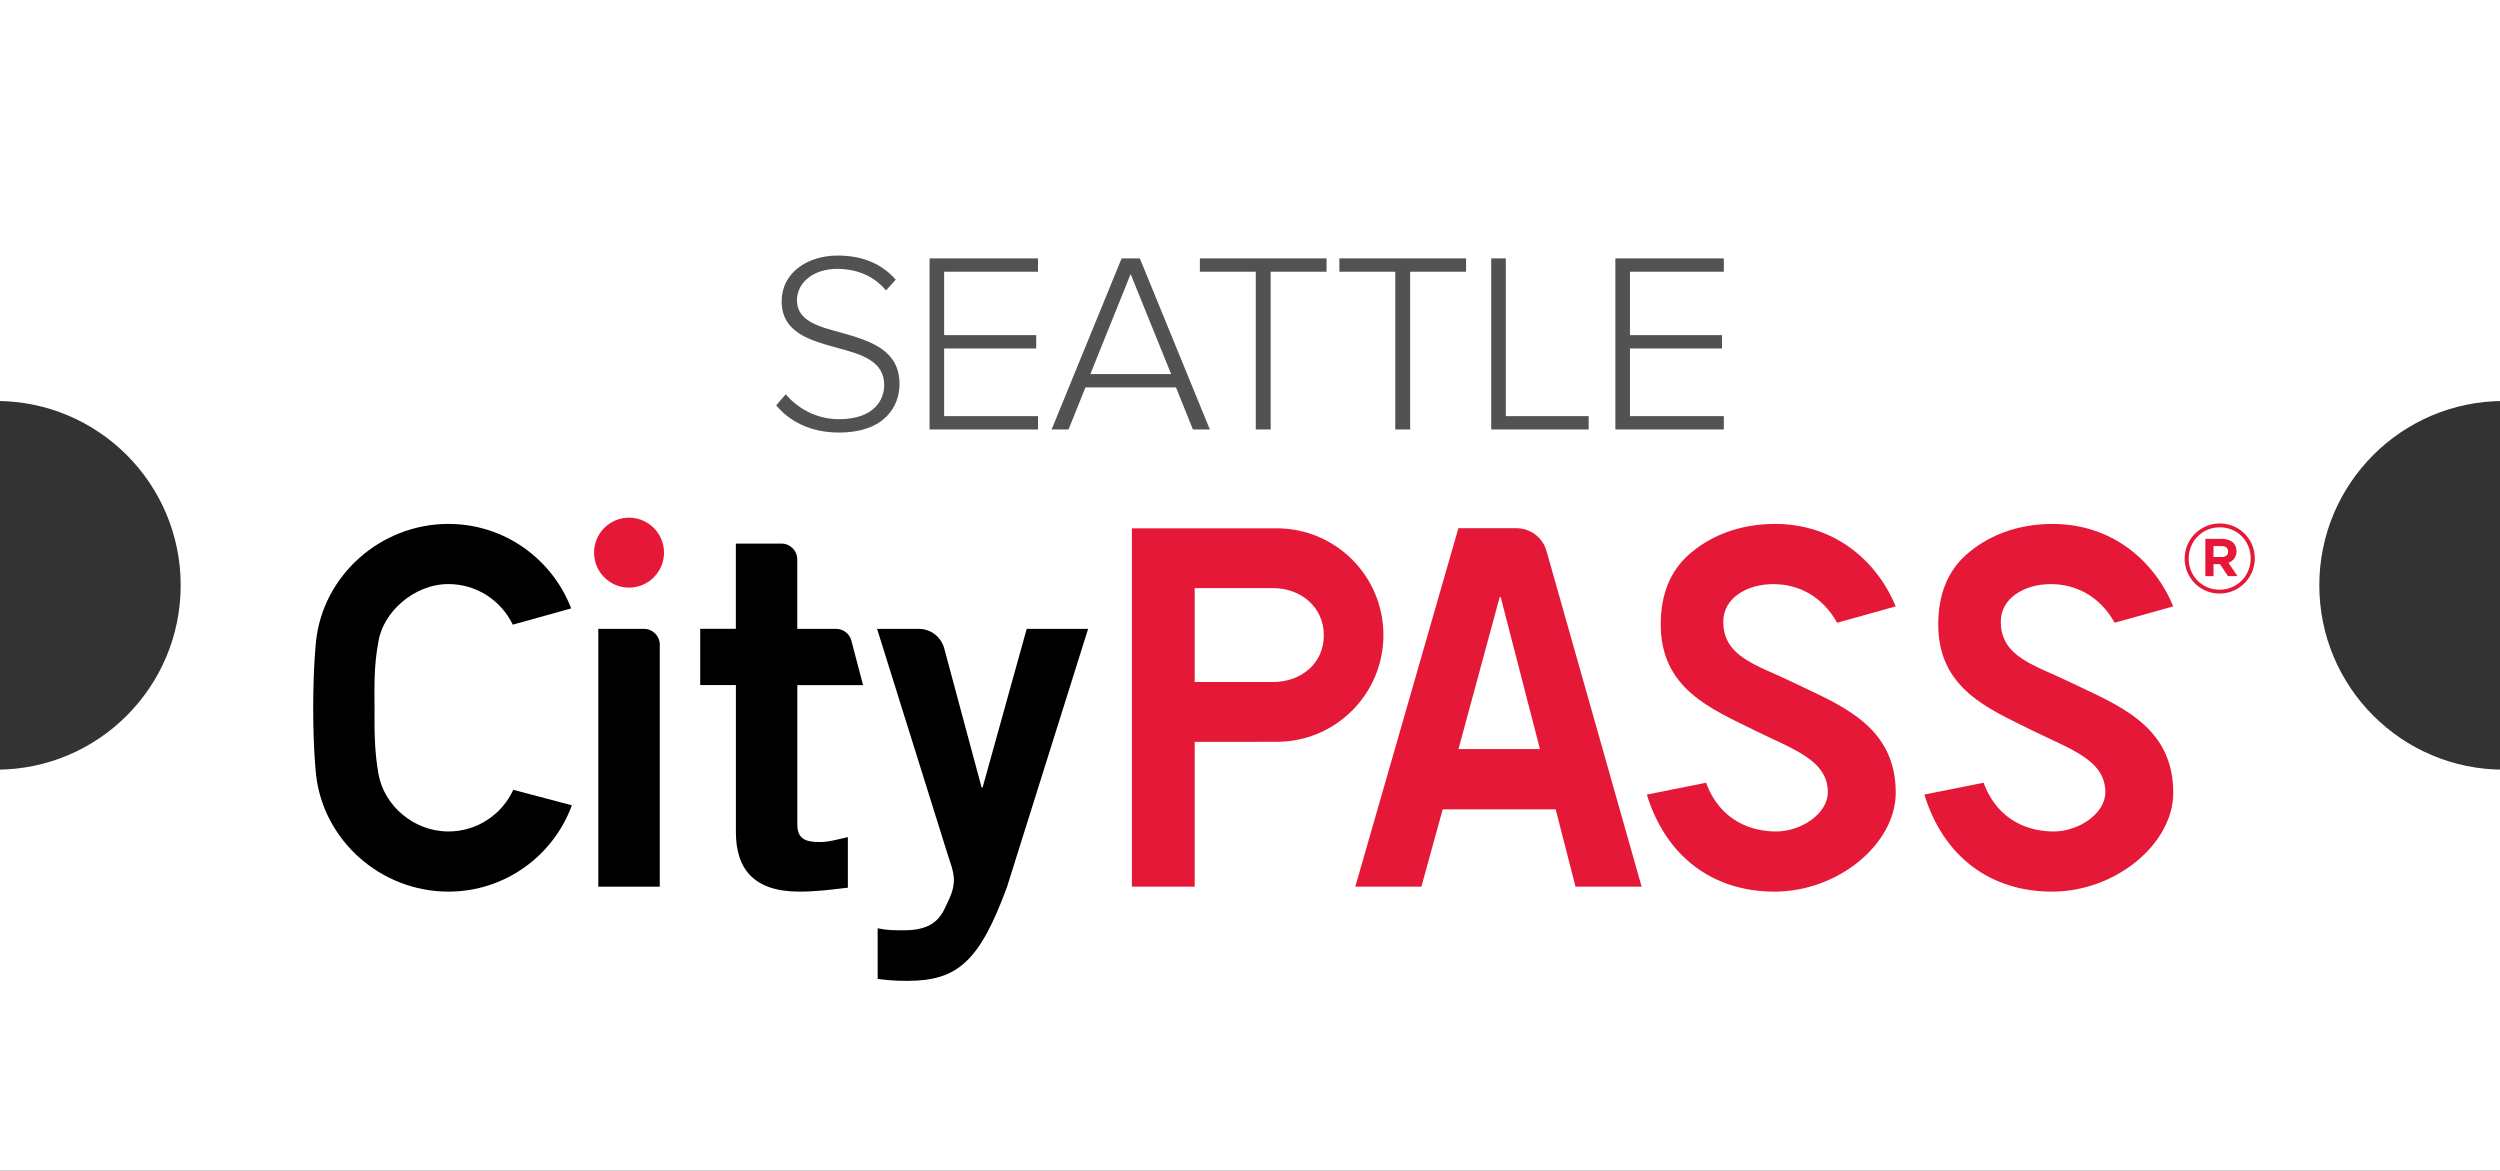
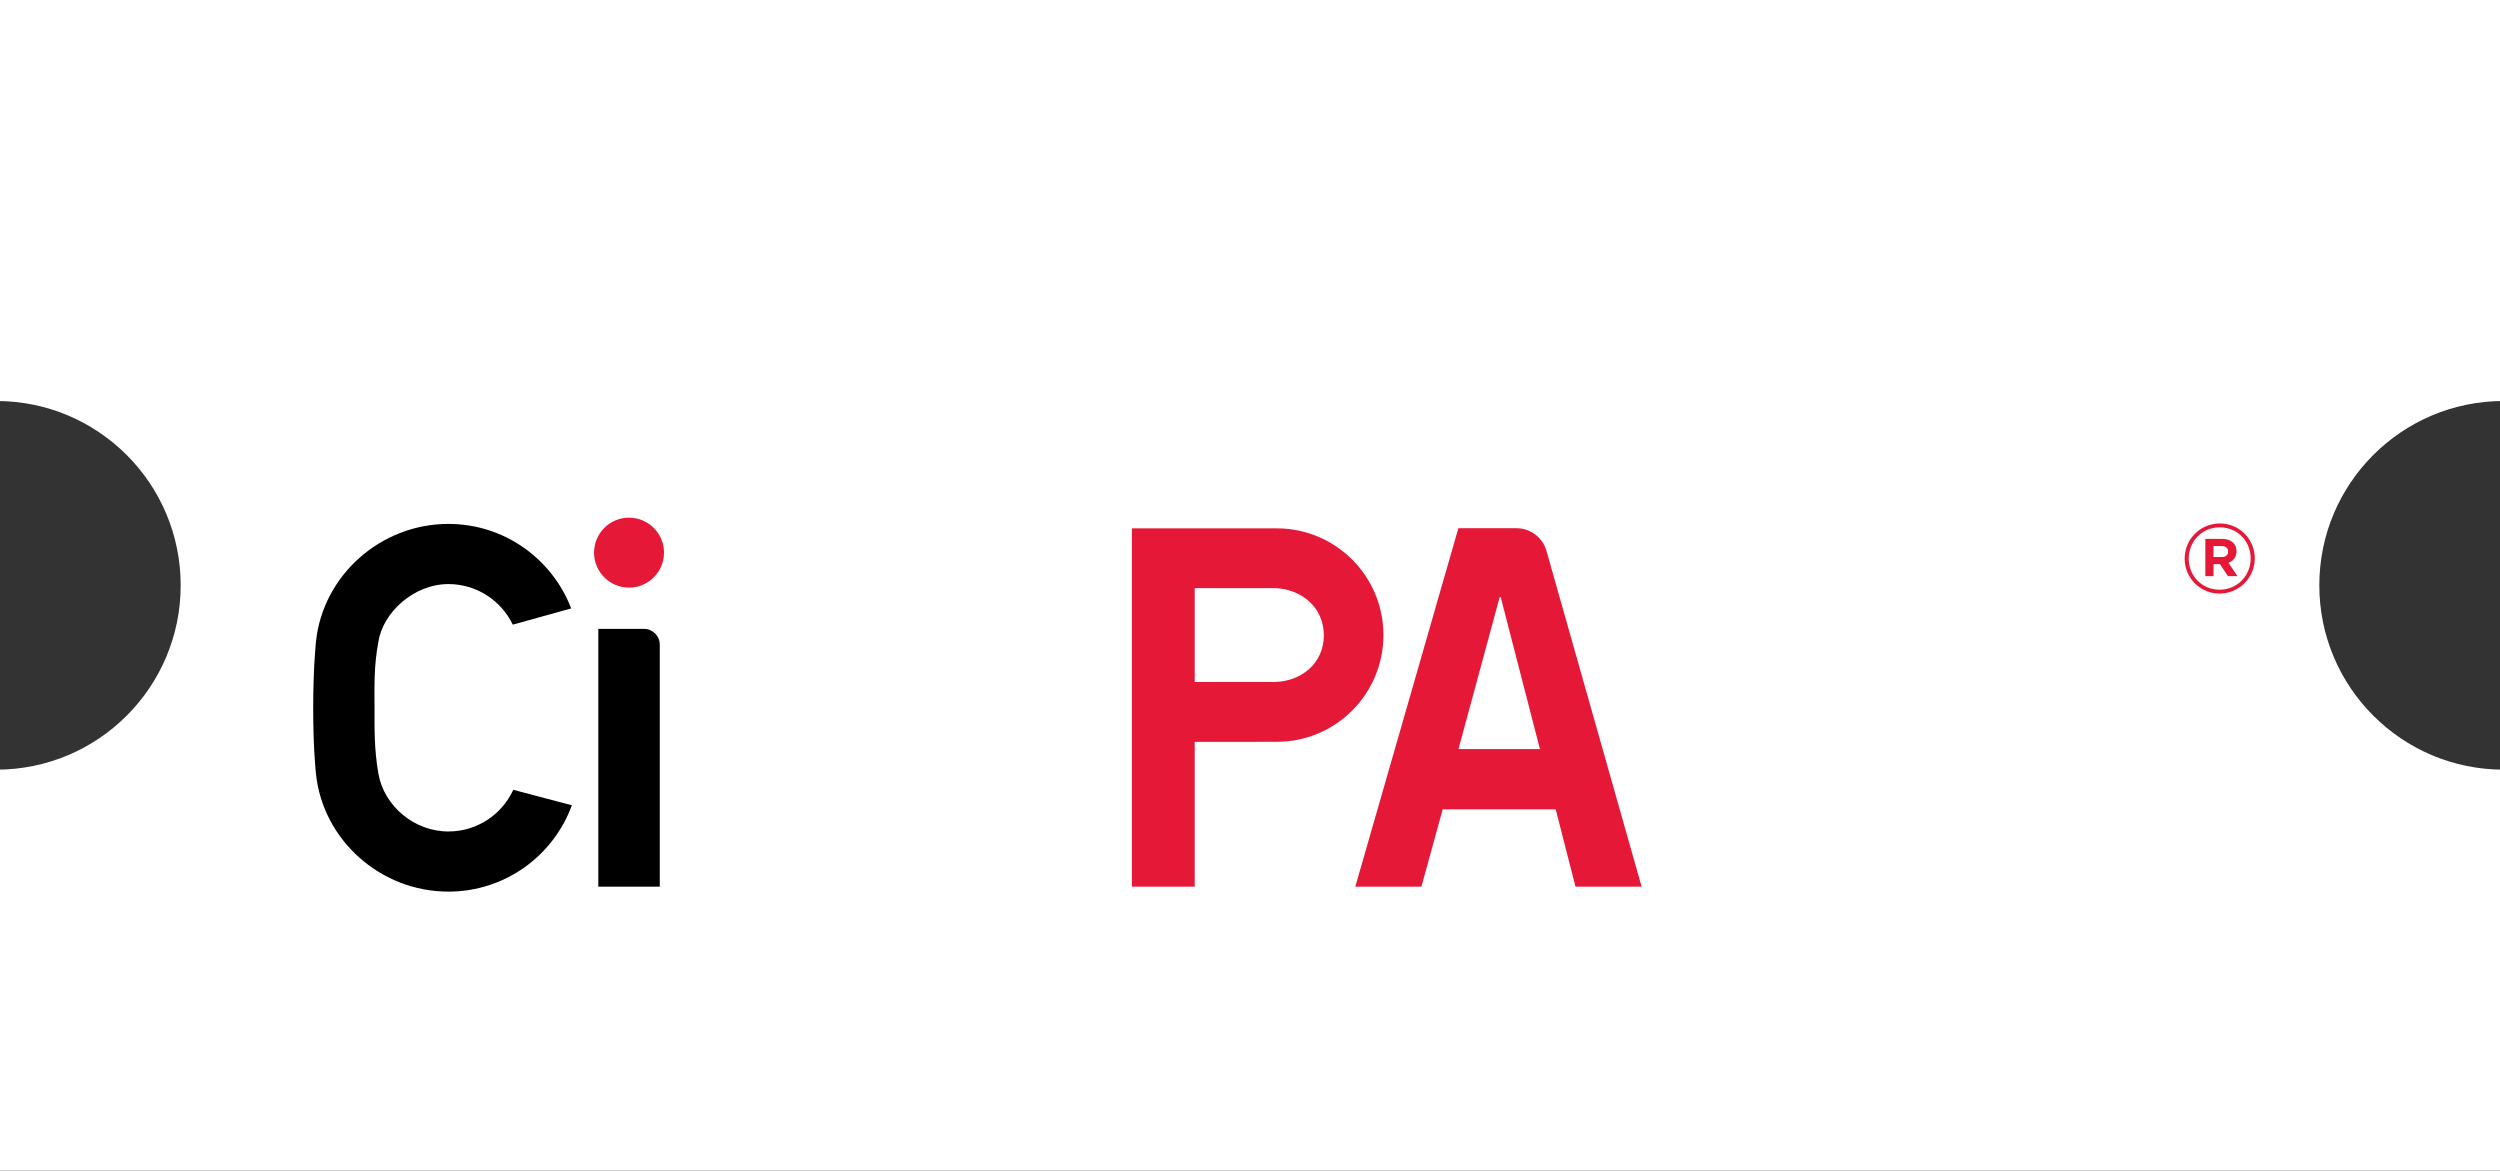
<svg xmlns="http://www.w3.org/2000/svg" xmlns:xlink="http://www.w3.org/1999/xlink" xml:space="preserve" x="0" y="0" version="1.1" viewBox="0 0 576 269.72" enable-background="new 0 0 576 269.72">
  <rect x="0" y="0" width="576" height="269.72" fill="#333333" stroke="none" />
  <defs>
    <path d="M0 0h576v269.72H0z" fill="#000001" />
  </defs>
  <clipPath>
    <use xlink:href="#SVGID_1_" overflow="visible" />
  </clipPath>
  <path d="M534.37 134.86c0-23.46 19.01-42.47 42.47-42.47V0H-.84v92.39c23.45 0 42.47 19.01 42.47 42.47 0 23.45-19.01 42.47-42.47 42.47v92.39h577.67v-92.39c-23.45 0-42.46-19.02-42.46-42.47z" clip-path="url(#SVGID_00000014630286976620682870000013624676828975301523_)" fill="#fff" />
-   <path d="M408.83 205.43c-14.3 0-25.05-8.18-29.4-22.36l13.65-2.73c3.36 9.08 10.79 11.23 16.13 11.23 5.79 0 11.92-4.1 11.92-9.05 0-7.47-8.19-9.94-16.86-14.24-10.14-5.03-21.64-9.62-21.64-24.43 0-6.91 2.22-12.35 6.59-16.17 4.55-3.98 11.19-6.97 19.74-6.97 13.68 0 23.46 8.47 27.82 19l-13.51 3.77c-3.39-6.12-8.92-8.9-14.69-8.9-6.22 0-11.54 3.3-11.54 8.65 0 8.2 7.99 10.05 15.79 13.86 10.67 5.2 23.95 9.78 23.95 25.55 0 11.73-13.18 22.79-27.95 22.79zM472.77 205.43c-14.3 0-25.05-8.18-29.4-22.36l13.65-2.73c3.36 9.08 10.79 11.23 16.13 11.23 5.79 0 11.92-4.1 11.92-9.05 0-7.47-8.19-9.94-16.86-14.24-10.14-5.03-21.64-9.62-21.64-24.43 0-6.91 2.22-12.35 6.59-16.17 4.55-3.98 11.19-6.97 19.74-6.97 13.68 0 23.46 8.47 27.82 19l-13.51 3.77c-3.39-6.12-8.92-8.9-14.69-8.9-6.22 0-11.54 3.3-11.54 8.65 0 8.2 7.98 10.05 15.79 13.86 10.67 5.2 23.95 9.78 23.95 25.55 0 11.73-13.18 22.79-27.95 22.79z" fill="#e51937" />
-   <path d="M169.54 144.89v-19.65h10.51c2.01 0 3.64 1.63 3.64 3.65v16h8.95c1.6 0 3.01 1.04 3.48 2.57l2.73 10.39H183.7v32.05c0 3.2 1.6 4.11 5.14 4.11 2.17 0 4.45-.69 6.51-1.14v11.65c-3.88.46-7.3.91-11.19.91-10.5 0-14.61-5.25-14.61-13.71v-33.88h-8.22v-12.96h8.21v.01zM202.21 213.88c2.17.46 3.88.46 5.93.46 4.91 0 7.65-1.37 9.36-4.68 1.37-2.86 2.28-4.57 2.28-6.97 0-2.17-1.14-4.68-1.83-7.08l-15.87-50.72h9.61c2.75 0 5.15 1.85 5.86 4.5l8.61 32.05h.23l10.16-36.55h14.15L232 204.4c-6.28 17.02-11.3 21.59-22.94 21.59-3.42 0-5.14-.23-6.85-.46v-11.65z" fill="#000001" />
  <path d="M336.01 121.7h13.39c3.21 0 6.04 2.14 6.91 5.23l21.92 77.36H363l-4.57-17.82H332.4l-4.91 17.82h-15.23l23.75-82.59zm18.79 50.89-9.04-35.02h-.23l-9.5 35.02h18.77zM144.93 135.39c-4.44 0-8.06-3.62-8.06-8.06 0-4.45 3.61-8.06 8.06-8.06s8.06 3.62 8.06 8.06-3.62 8.06-8.06 8.06zM294.17 121.73h-33.38v82.56h14.47v-33.36h14.38v-.02h4.53c13.57 0 24.57-11.01 24.57-24.59s-10.99-24.59-24.57-24.59zm-.91 35.41h-18V135.5h18c6.49 0 11.75 4.38 11.75 10.88 0 6.49-5.26 10.76-11.75 10.76z" fill="#e51937" />
  <path d="M103.32 191.57c-7.97 0-14.8-5.92-16.12-13.22-1.03-5.79-.91-10.9-.91-15.28s-.21-9.55.91-15.28c1.05-6.69 8.14-13.22 16.12-13.22 6.47 0 12.13 3.77 14.83 9.35l13.45-3.74c-4.36-11.38-15.37-19.47-28.28-19.47-15.62 0-28.89 11.84-30.51 27.04 0 0-.65 5.89-.65 15.47 0 9.59.65 15.17.65 15.17 1.63 15.2 14.89 27.04 30.51 27.04 13.07 0 24.2-8.29 28.44-19.89l-13.5-3.57c-2.59 5.66-8.3 9.6-14.94 9.6zM137.85 204.29v-59.4h10.52c2.01 0 3.64 1.63 3.64 3.65v55.75h-14.16z" fill="#000001" />
  <path d="M511.4 136.75a8.02 8.02 0 0 1-8.05-8.05c0-4.42 3.57-8.09 8.1-8.09 4.53 0 8.05 3.63 8.05 8.05-.01 4.41-3.58 8.09-8.1 8.09zm.04-15.25c-4.08 0-7.16 3.23-7.16 7.2s3.05 7.16 7.11 7.16c4.08 0 7.16-3.23 7.16-7.2.01-3.98-3.05-7.16-7.11-7.16zm1.99 8.16 2.1 3.08h-2.21l-1.83-2.76H510v2.76h-1.89v-8.58h3.81c2.05 0 3.37 1.05 3.37 2.83-.01 1.4-.77 2.27-1.86 2.67zm-1.59-3.84h-1.85v2.52h1.9c.96 0 1.47-.51 1.47-1.25 0-.85-.58-1.27-1.52-1.27z" fill="#e51937" />
-   <path d="M193.25 99.66c10.64 0 14-6.09 14-11.17 0-7.98-6.97-9.99-13.35-11.82-5.38-1.42-10.28-2.78-10.28-7.45 0-4.25 3.96-7.27 9.22-7.27 4.43 0 8.45 1.54 11.29 4.96l2.25-2.48c-3.07-3.49-7.45-5.55-13.35-5.55-7.15 0-12.94 4.08-12.94 10.52 0 7.27 6.62 9.04 12.82 10.75 5.55 1.48 10.81 3.01 10.81 8.57 0 3.37-2.3 7.86-10.4 7.86-5.61 0-9.75-2.78-12.29-5.73l-2.19 2.54c3.01 3.67 7.91 6.27 14.41 6.27zm45.91-.71v-3.07h-21.63v-15.6h21.21v-3.07h-21.21v-14.6h21.63v-3.07h-24.99v39.41h24.99zm39.59 0-16.13-39.41h-4.2l-16.13 39.41h3.9l3.9-9.69h20.86l3.9 9.69h3.9zm-8.92-12.76h-18.61l9.28-23.05 9.33 23.05zm22.93 12.76V62.61h12.88v-3.07h-29.19v3.07h12.88v36.34h3.43zm32.14 0V62.61h12.88v-3.07h-29.19v3.07h12.88v36.34h3.43zm41.13 0v-3.07h-19.09V59.54h-3.37v39.41h22.46zm31.14 0v-3.07h-21.63v-15.6h21.21v-3.07h-21.21v-14.6h21.63v-3.07h-24.99v39.41h24.99z" fill="#525252" />
</svg>